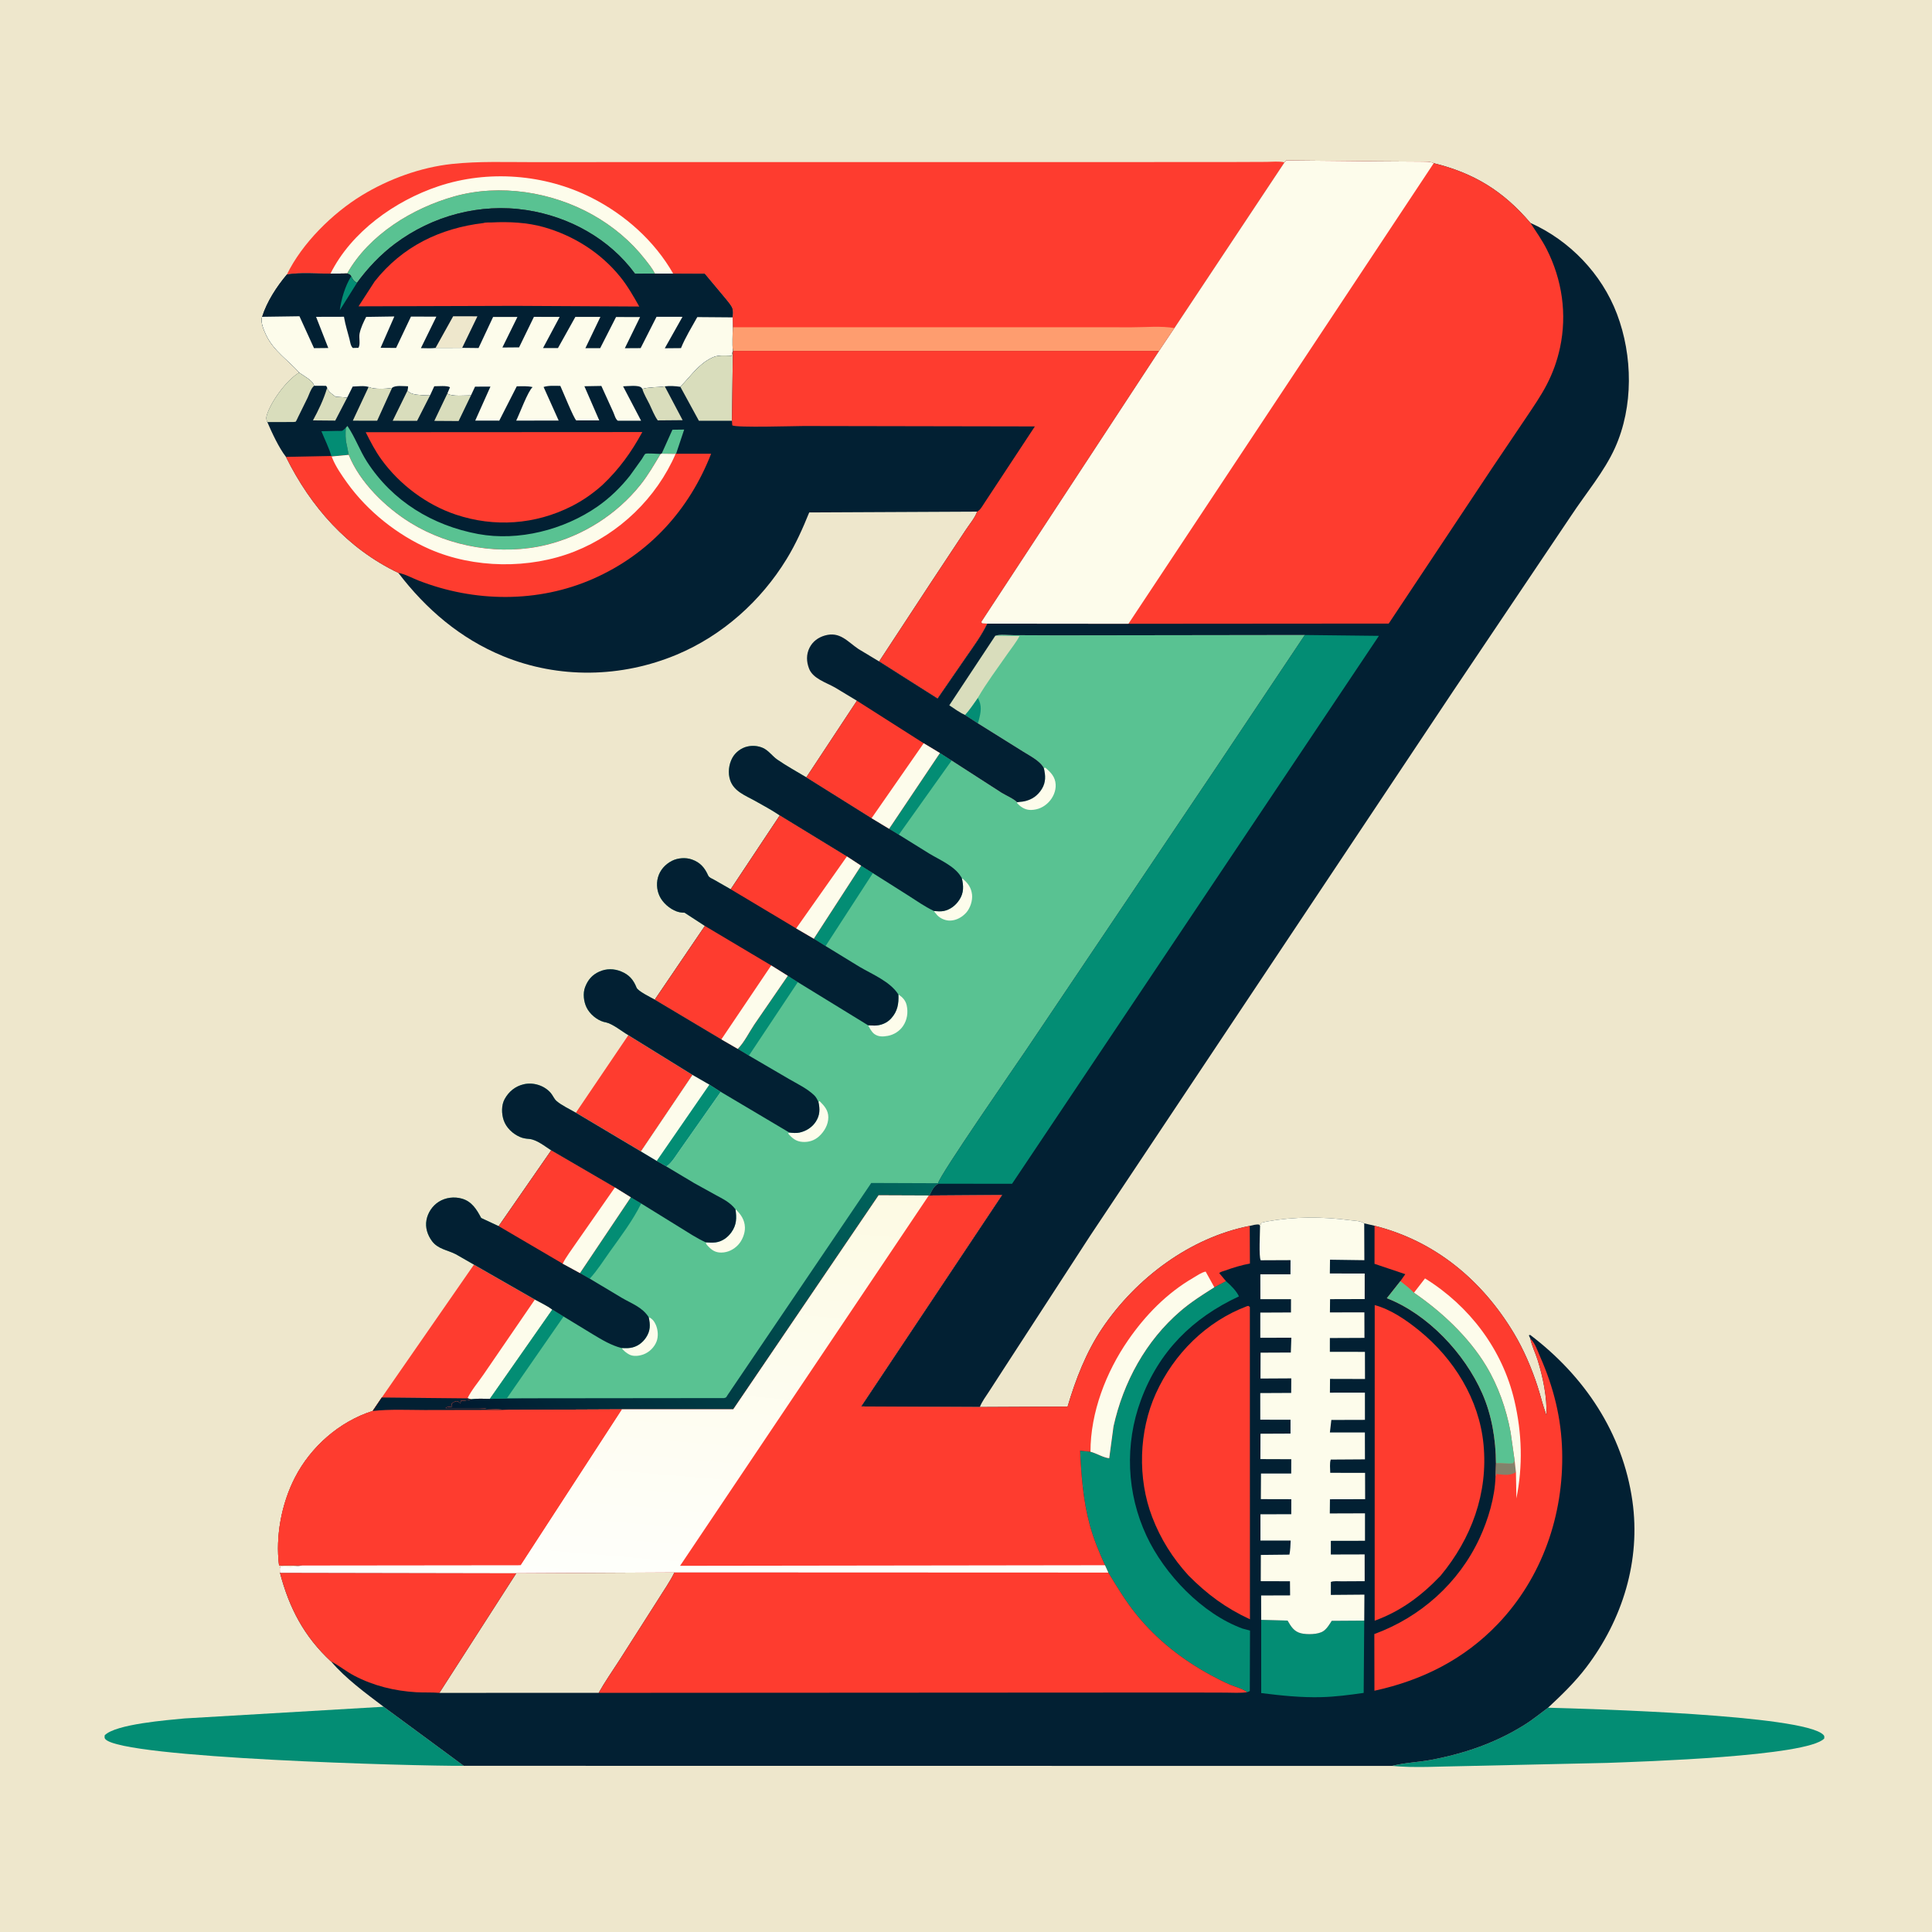
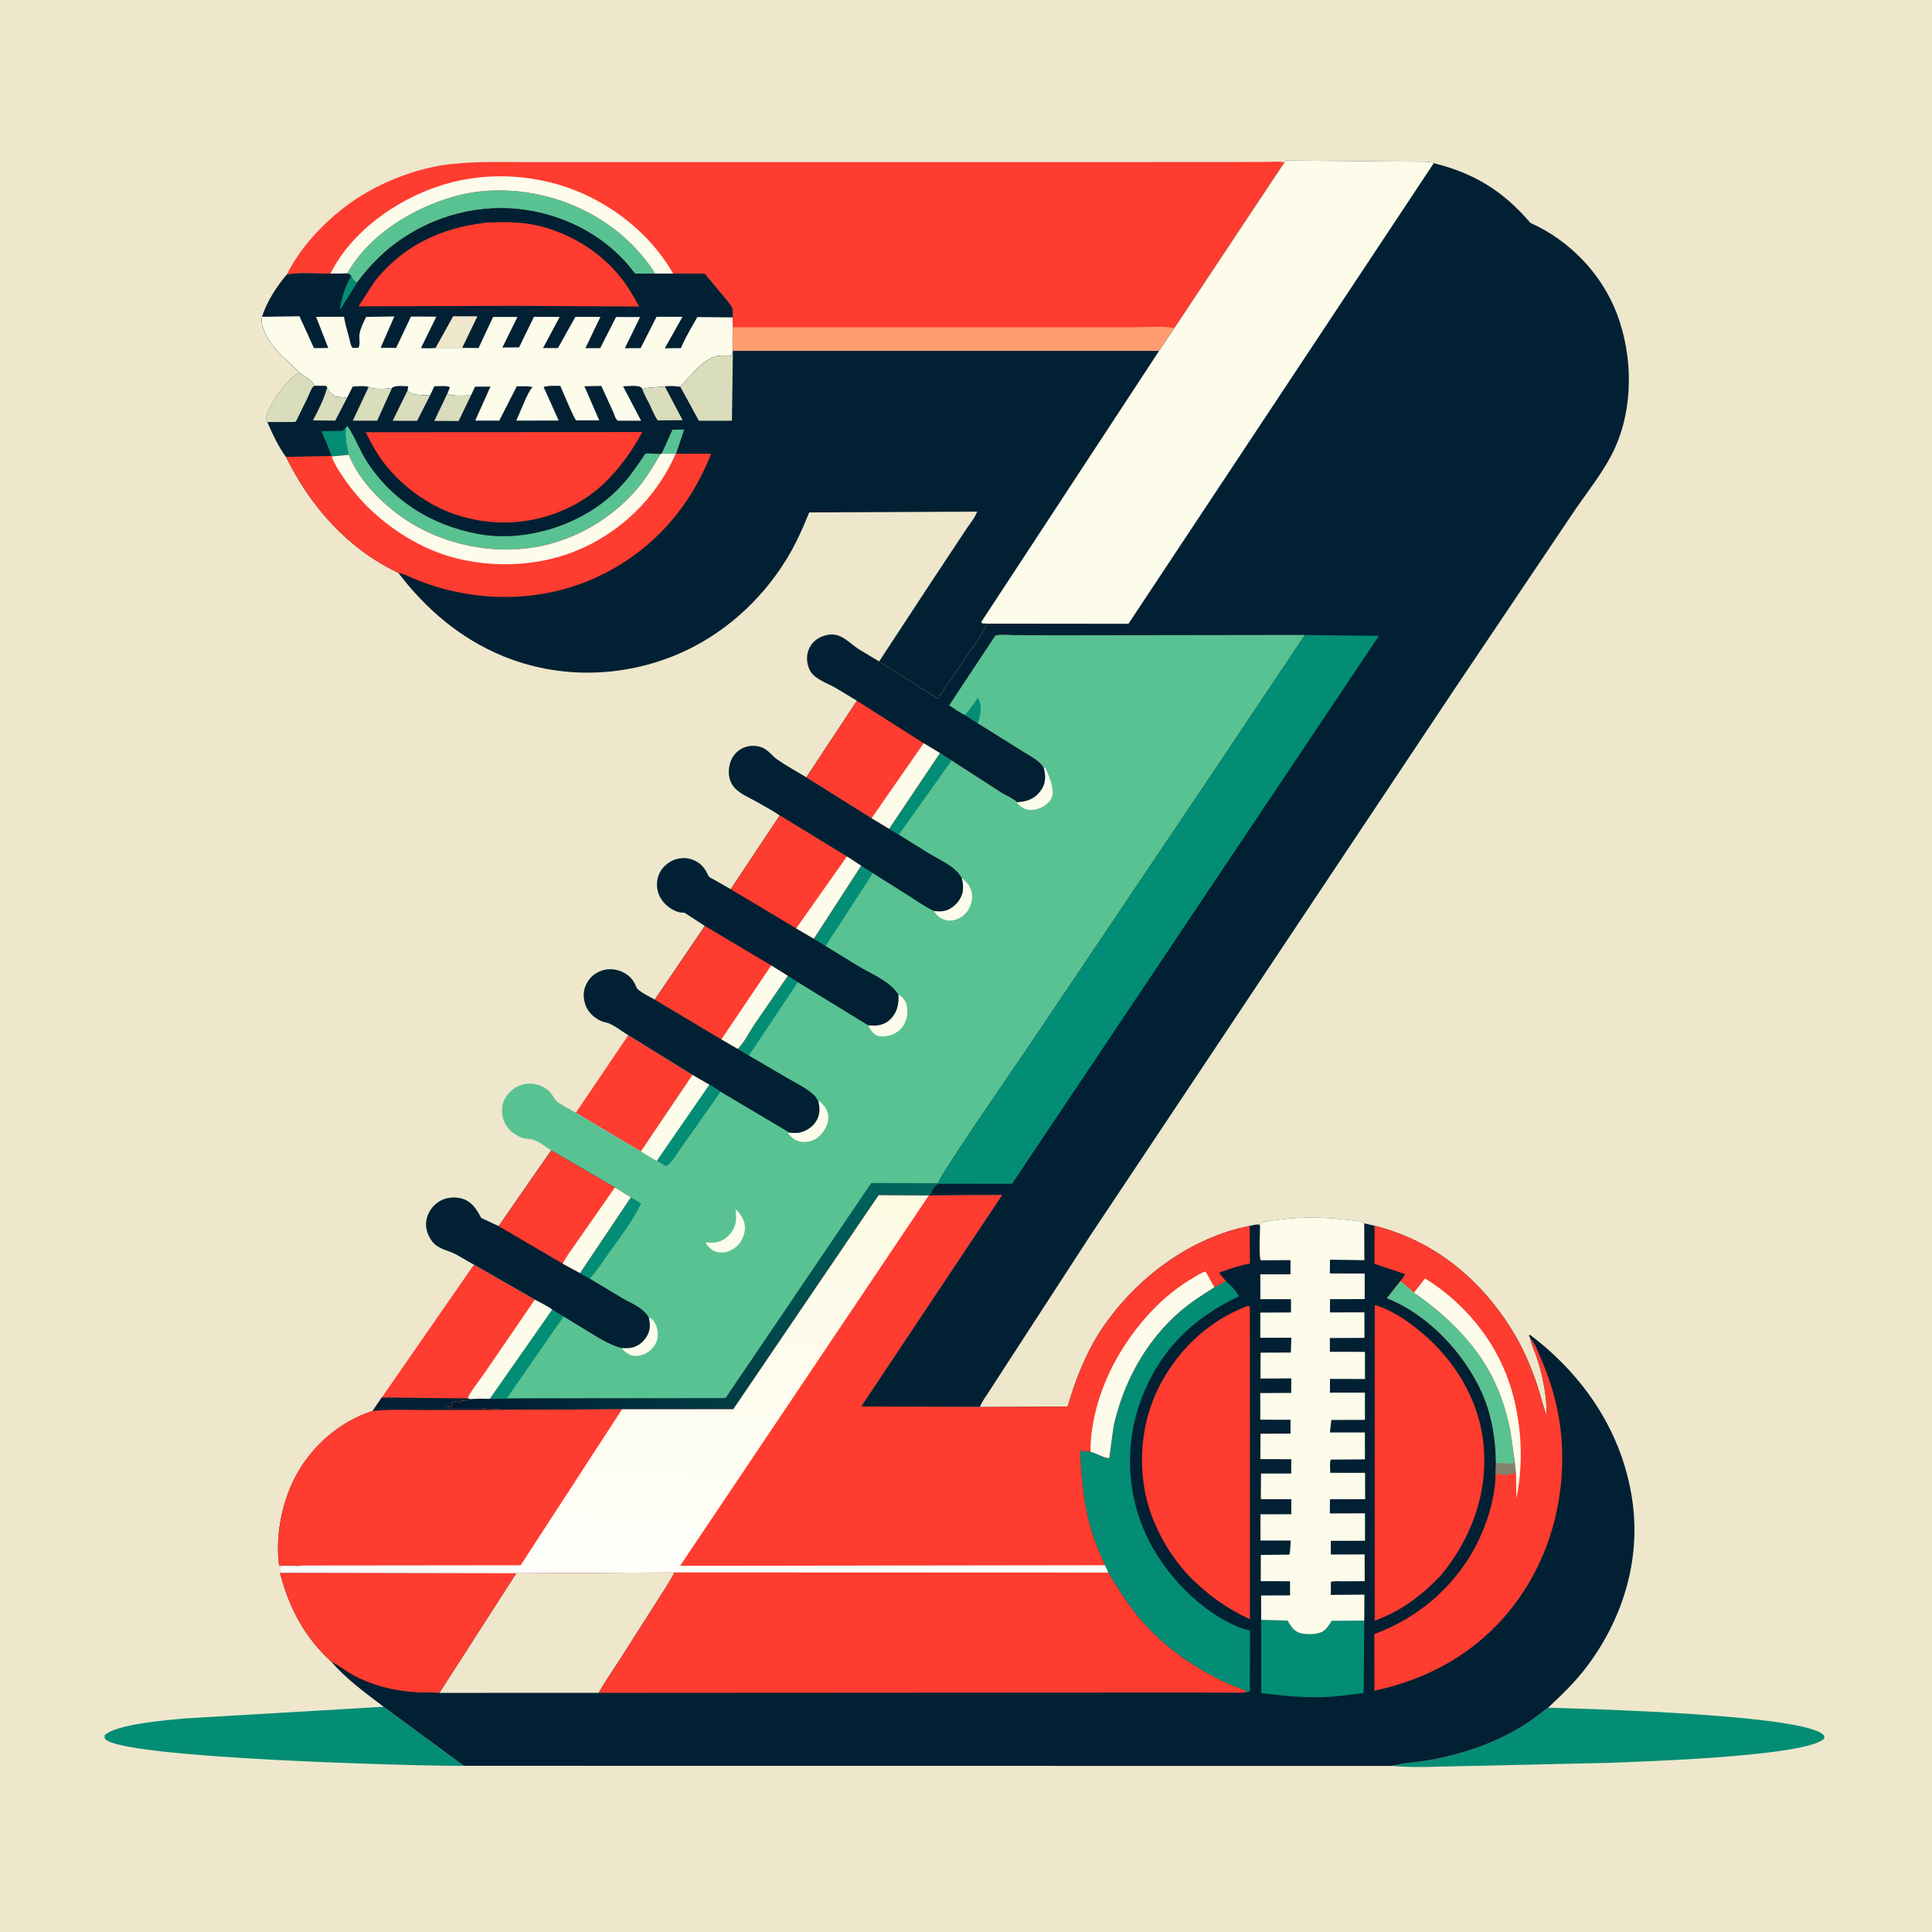
<svg xmlns="http://www.w3.org/2000/svg" version="1.1" style="display: block;" viewBox="0 0 2048 2048" width="1024" height="1024">
  <defs>
    <linearGradient id="Gradient1" gradientUnits="userSpaceOnUse" x1="524.038" y1="1563.81" x2="975.147" y2="1236.88">
      <stop class="stop0" offset="0" stop-opacity="1" stop-color="rgb(0,24,47)" />
      <stop class="stop1" offset="1" stop-opacity="1" stop-color="rgb(0,105,95)" />
    </linearGradient>
    <linearGradient id="Gradient2" gradientUnits="userSpaceOnUse" x1="769.294" y1="1251.18" x2="731.196" y2="1701.56">
      <stop class="stop0" offset="0" stop-opacity="1" stop-color="rgb(253,250,227)" />
      <stop class="stop1" offset="1" stop-opacity="1" stop-color="rgb(254,255,252)" />
    </linearGradient>
  </defs>
  <path transform="translate(0,0)" fill="rgb(238,231,204)" d="M -0 -0 L 2048 0 L 2048 2048 L -0 2048 L -0 -0 z" />
  <path transform="translate(0,0)" fill="rgb(254,60,47)" d="M 666.068 1097.33 L 734.181 1139.46 L 679.444 1220.64 L 610.429 1179.55 L 666.068 1097.33 z" />
  <path transform="translate(0,0)" fill="rgb(254,60,47)" d="M 502.405 1340.57 L 567.011 1377.57 C 573.03 1380.9 580.049 1384.05 585.458 1388.24 L 519.263 1482.84 C 512.63 1482.79 505.668 1482.34 499.103 1483.28 L 495.502 1482.35 L 404.721 1481.43 L 502.405 1340.57 z" />
  <path transform="translate(0,0)" fill="rgb(253,252,235)" d="M 567.011 1377.57 C 573.03 1380.9 580.049 1384.05 585.458 1388.24 L 519.263 1482.84 C 512.63 1482.79 505.668 1482.34 499.103 1483.28 L 495.502 1482.35 C 499.76 1473.56 507.156 1465.01 512.686 1456.86 L 567.011 1377.57 z" />
  <path transform="translate(0,0)" fill="rgb(3,141,116)" d="M 491.598 1871.83 L 490.434 1871.85 C 441.078 1872.14 129.612 1863.89 111.641 1843.54 C 110.477 1842.22 110.932 1841.14 110.961 1839.5 C 122.588 1827.52 177.868 1823.38 195.5 1821.62 L 406.63 1809.23 L 491.598 1871.83 z" />
  <path transform="translate(0,0)" fill="rgb(3,141,116)" d="M 1475.61 1871.94 C 1489 1868.46 1503.45 1868.1 1517.09 1865.52 C 1552.88 1858.75 1585.74 1847.47 1616.7 1827.98 C 1625.22 1822.62 1632.91 1816.2 1641 1810.24 C 1684.33 1811.45 1911.28 1817.7 1932.72 1838.85 C 1934.29 1840.41 1933.78 1840.83 1933.76 1842.9 C 1916.1 1861.89 1740.29 1867.4 1703.42 1868.75 L 1550.59 1872.16 C 1525.91 1872.43 1500.2 1874.27 1475.61 1871.94 z" />
  <path transform="translate(0,0)" fill="rgb(254,60,47)" d="M 304.122 290.996 C 320.09 257.997 352.518 226.039 383.489 207.125 C 411.921 189.762 445.798 177.399 478.988 173.82 C 507.582 170.738 536.97 171.934 565.704 171.876 L 707.826 171.8 L 1151.49 171.819 L 1305.95 171.75 L 1342.54 171.61 C 1348.6 171.572 1355.81 170.7 1361.64 172.13 L 1244.96 347.791 L 1228.76 371.955 L 776.896 371.963 C 775.952 363.93 776.717 355.059 776.73 346.93 L 776.609 336.433 C 776.714 333.655 777.184 329.592 776.236 326.959 C 774.999 323.522 771.455 319.728 769.238 316.843 L 747.019 290.243 L 713.63 290.095 L 694.235 290.076 L 673.129 290.171 C 645.984 253.052 603.262 229.648 558.155 222.737 C 508.894 215.189 458.493 228.62 418.766 258.377 C 403.24 270.007 389.798 284.246 378.366 299.901 C 374.828 298.02 373.968 296.464 372.299 292.951 C 371.31 290.797 370.088 290.844 368.004 289.876 L 350.298 290.12 C 335.481 290.127 318.661 288.568 304.122 290.996 z" />
  <path transform="translate(0,0)" fill="rgb(253,252,235)" d="M 350.298 290.12 C 372.303 245.809 418.697 212.792 464.871 197.394 C 517.412 179.873 577.349 184.554 626.744 209.425 C 662.309 227.333 693.828 255.333 713.63 290.095 L 694.235 290.076 C 691.613 284.623 687.176 279.268 683.455 274.514 C 668.63 255.579 649.539 239.749 628.637 227.941 C 585.224 203.418 530.016 194.602 481.686 208.17 C 437.201 220.658 391.212 248.789 368.004 289.876 L 350.298 290.12 z" />
  <path transform="translate(0,0)" fill="rgb(89,194,146)" d="M 368.004 289.876 C 391.212 248.789 437.201 220.658 481.686 208.17 C 530.016 194.602 585.224 203.418 628.637 227.941 C 649.539 239.749 668.63 255.579 683.455 274.514 C 687.176 279.268 691.613 284.623 694.235 290.076 L 673.129 290.171 C 645.984 253.052 603.262 229.648 558.155 222.737 C 508.894 215.189 458.493 228.62 418.766 258.377 C 403.24 270.007 389.798 284.246 378.366 299.901 C 374.828 298.02 373.968 296.464 372.299 292.951 C 371.31 290.797 370.088 290.844 368.004 289.876 z" />
  <path transform="translate(0,0)" fill="rgb(254,157,111)" d="M 776.73 346.93 L 1107.71 346.894 L 1199.82 346.939 C 1214.24 346.953 1230.8 345.29 1244.96 347.791 L 1228.76 371.955 L 776.896 371.963 C 775.952 363.93 776.717 355.059 776.73 346.93 z" />
  <path transform="translate(0,0)" fill="rgb(2,32,51)" d="M 378.366 299.901 C 389.798 284.246 403.24 270.007 418.766 258.377 C 458.493 228.62 508.894 215.189 558.155 222.737 C 603.262 229.648 645.984 253.052 673.129 290.171 L 694.235 290.076 L 713.63 290.095 L 747.019 290.243 L 769.238 316.843 C 771.455 319.728 774.999 323.522 776.236 326.959 C 777.184 329.592 776.714 333.655 776.609 336.433 L 776.73 346.93 C 776.717 355.059 775.952 363.93 776.896 371.963 L 1228.76 371.955 L 1040.3 659.255 L 1041.03 660.713 L 1046.59 661.069 C 1040.5 673.651 1032.44 684.616 1024.5 696.037 L 993.874 740.485 L 931.917 701.159 L 987.146 617 L 1023.38 562.245 C 1027.34 556.149 1033.37 549.138 1035.8 542.366 L 857.812 543.213 C 850.907 560.265 843.53 576.771 833.909 592.5 C 806.622 637.114 765.919 673.566 717.605 693.859 C 658.857 718.534 592.281 719.784 533.163 695.489 C 488.055 676.951 451.612 645.796 422.241 607.261 C 368.248 581.426 329.404 537.365 303.134 484.325 C 295.523 474.517 288.341 458.891 283.387 447.424 C 282.346 445.174 281.986 443.145 282.668 440.71 C 286.778 426.049 304.226 402.28 317.242 394.964 C 305.121 381.479 290.196 372.156 282.099 355.141 C 279.664 350.022 275.873 341.386 277.875 335.823 C 282.966 319.66 293.303 303.869 304.122 290.996 C 318.661 288.568 335.481 290.127 350.298 290.12 L 368.004 289.876 C 370.088 290.844 371.31 290.797 372.299 292.951 C 373.968 296.464 374.828 298.02 378.366 299.901 z" />
  <path transform="translate(0,0)" fill="rgb(89,194,146)" d="M 701.241 480.925 L 701.884 479.797 L 712.805 455.524 L 725.255 455.366 L 716.706 480.962 L 716.182 481.115 L 701.241 480.925 z" />
  <path transform="translate(0,0)" fill="rgb(3,141,116)" d="M 366.541 453.515 C 366.284 459.927 365.973 465.339 367.583 471.614 L 369.644 482.159 L 351.586 483.868 L 351.245 483.365 C 348.65 474.544 344.178 465.674 340.699 457.118 L 357.55 456.751 C 358.704 456.719 361.818 457.002 362.813 456.6 C 363.876 456.171 365.584 454.307 366.541 453.515 z" />
  <path transform="translate(0,0)" fill="rgb(217,221,188)" d="M 368.062 421.445 L 355.369 445.852 L 331.733 445.636 C 337.411 435.305 343.036 423.44 346.448 412.178 L 346.74 411.169 C 348.212 415.503 352.167 417.758 355.67 420.447 L 368.062 421.445 z" />
  <path transform="translate(0,0)" fill="rgb(217,221,188)" d="M 474.226 417.119 C 478.957 420.633 493.23 419.064 499.264 419.101 L 486.137 446.321 L 460.381 446.152 L 474.226 417.119 z" />
  <path transform="translate(0,0)" fill="rgb(217,221,188)" d="M 431.942 414.101 C 435.554 418.466 442.852 418.417 448.364 418.927 L 455.856 419.179 L 442.13 446.104 L 416.265 446.034 L 431.942 414.101 z" />
  <path transform="translate(0,0)" fill="rgb(217,221,188)" d="M 390.746 410.193 C 396.622 412.909 409.167 412.209 415.59 411.195 L 399.795 445.994 L 374.006 445.929 L 390.746 410.193 z" />
  <path transform="translate(0,0)" fill="rgb(217,221,188)" d="M 680.891 412.239 C 688.094 410.137 697.101 410.621 704.688 409.54 L 723.62 445.408 L 697.25 445.633 C 693.545 440.528 691.234 434.129 688.472 428.444 C 685.993 423.342 682.436 417.634 680.891 412.239 z" />
  <path transform="translate(0,0)" fill="rgb(217,221,188)" d="M 317.242 394.964 C 322.122 398.699 331.683 403.148 332.993 408.925 L 332.071 409.828 C 329.383 412.606 327.75 418.01 326.135 421.52 L 316.187 441.705 C 315.686 442.665 314.022 446.558 313.344 447.094 C 313.305 447.124 311.207 447.326 310.925 447.345 L 283.387 447.424 C 282.346 445.174 281.986 443.145 282.668 440.71 C 286.778 426.049 304.226 402.28 317.242 394.964 z" />
  <path transform="translate(0,0)" fill="rgb(217,221,188)" d="M 721.091 410.006 C 731.967 399.148 740.095 386.139 754.505 379.276 L 755.755 378.702 C 761.242 376.06 769.394 377.024 775.5 377.041 C 775.722 375.742 776.015 374.618 776.427 373.354 L 776.896 371.963 L 775.882 446.055 L 740.839 446.013 L 721.635 410.804 L 721.091 410.006 z" />
  <path transform="translate(0,0)" fill="rgb(89,194,146)" d="M 366.541 453.515 L 368.286 451.5 C 376.333 463.243 381.225 477.345 389.063 489.5 C 416.018 531.299 458.48 557.099 506.875 566.076 C 549.628 574.007 597.861 561.64 633.333 536.966 C 646.339 527.918 657.9 516.689 667.727 504.273 L 680.432 486.56 C 680.994 485.715 683.329 481.486 683.979 481.12 C 685.723 480.139 697.543 481.219 700.293 481.239 C 693.524 492.472 687.099 503.719 678.894 514.003 C 654.011 545.186 618.078 568.061 579.344 577.557 C 531.52 589.283 476.982 580.101 435.221 554.307 C 408.81 537.994 381.339 511.379 369.644 482.159 L 367.583 471.614 C 365.973 465.339 366.284 459.927 366.541 453.515 z" />
  <path transform="translate(0,0)" fill="rgb(254,60,47)" d="M 387.683 458.164 L 680.894 457.996 C 669.167 479.485 656.345 497.355 638.426 514.282 C 628.352 523.216 617.875 530.587 605.833 536.678 C 567.386 556.123 523.984 559.181 483.125 545.488 C 452.171 535.114 423.574 513.652 404.419 487.23 C 397.769 478.057 392.73 468.264 387.683 458.164 z" />
  <path transform="translate(0,0)" fill="rgb(254,60,47)" d="M 701.241 480.925 L 716.182 481.115 L 716.706 480.962 L 753.807 481.001 C 730.538 540.659 687.998 587.347 629.055 613.415 C 570.311 639.394 502.623 638.556 443.217 615.212 C 436.544 612.589 429.251 608.471 422.241 607.261 C 368.248 581.426 329.404 537.365 303.134 484.325 L 351.245 483.365 L 351.586 483.868 L 369.644 482.159 C 381.339 511.379 408.81 537.994 435.221 554.307 C 476.982 580.101 531.52 589.283 579.344 577.557 C 618.078 568.061 654.011 545.186 678.894 514.003 C 687.099 503.719 693.524 492.472 700.293 481.239 L 701.241 480.925 z" />
  <path transform="translate(0,0)" fill="rgb(253,252,235)" d="M 701.241 480.925 L 716.182 481.115 C 695.859 527.971 656.443 565.865 608.978 584.613 C 561.316 603.438 502.392 602.688 455.372 582.094 C 421.319 567.179 389.637 542.027 367.955 511.793 C 362.183 503.743 356.022 494.86 352.261 485.646 L 351.586 483.868 L 369.644 482.159 C 381.339 511.379 408.81 537.994 435.221 554.307 C 476.982 580.101 531.52 589.283 579.344 577.557 C 618.078 568.061 654.011 545.186 678.894 514.003 C 687.099 503.719 693.524 492.472 700.293 481.239 L 701.241 480.925 z" />
-   <path transform="translate(0,0)" fill="rgb(254,60,47)" d="M 776.896 371.963 L 1228.76 371.955 L 1040.3 659.255 L 1041.03 660.713 L 1046.59 661.069 C 1040.5 673.651 1032.44 684.616 1024.5 696.037 L 993.874 740.485 L 931.917 701.159 L 987.146 617 L 1023.38 562.245 C 1027.34 556.149 1033.37 549.138 1035.8 542.366 C 1039.16 540.598 1041.09 536.847 1043.12 533.779 L 1056.82 513 L 1096.99 452.04 L 852.052 451.593 C 841.957 451.6 781.203 453.569 776.259 450.928 L 775.882 446.055 L 776.896 371.963 z" />
  <path transform="translate(0,0)" fill="rgb(2,32,51)" d="M 378.366 299.901 C 389.798 284.246 403.24 270.007 418.766 258.377 C 458.493 228.62 508.894 215.189 558.155 222.737 C 603.262 229.648 645.984 253.052 673.129 290.171 L 694.235 290.076 L 713.63 290.095 L 747.019 290.243 L 769.238 316.843 C 771.455 319.728 774.999 323.522 776.236 326.959 C 777.184 329.592 776.714 333.655 776.609 336.433 L 776.73 346.93 C 776.717 355.059 775.952 363.93 776.896 371.963 L 776.427 373.354 C 776.015 374.618 775.722 375.742 775.5 377.041 C 769.394 377.024 761.242 376.06 755.755 378.702 L 754.505 379.276 C 740.095 386.139 731.967 399.148 721.091 410.006 C 715.351 409.222 710.488 408.855 704.688 409.54 C 697.101 410.621 688.094 410.137 680.891 412.239 L 679.982 411.018 C 677.147 407.829 665.078 409.428 660.49 409.505 L 679.574 445.965 L 654.931 445.958 C 652.583 444.591 651.294 439.622 650.155 437 L 637.472 409.108 L 619.495 409.43 L 635.23 445.625 L 610.906 445.674 C 608.3 443.841 596.384 414.154 593.974 409.064 C 588.14 409.051 581.846 408.467 576.231 410.19 L 592.225 445.817 L 547.196 445.85 C 550.743 438.793 559.616 414.54 564.602 410.328 C 559.107 409.066 553.416 409.443 547.807 409.488 L 529.253 445.891 L 503.743 445.879 L 519.893 409.806 L 503.577 409.862 L 499.264 419.101 C 493.23 419.064 478.957 420.633 474.226 417.119 L 477.014 410.5 C 473.866 408.512 464.423 409.475 460.349 409.45 L 455.856 419.179 L 448.364 418.927 C 442.852 418.417 435.554 418.466 431.942 414.101 C 432.415 412.462 432.557 411.173 432.545 409.468 C 427.862 409.436 418.798 408.12 415.59 411.195 C 409.167 412.209 396.622 412.909 390.746 410.193 C 385.905 408.561 378.993 409.618 373.867 409.756 L 368.062 421.445 L 355.67 420.447 C 352.167 417.758 348.212 415.503 346.74 411.169 C 346.56 409.847 346.789 410.653 345.5 408.985 L 332.993 408.925 C 331.683 403.148 322.122 398.699 317.242 394.964 C 305.121 381.479 290.196 372.156 282.099 355.141 C 279.664 350.022 275.873 341.386 277.875 335.823 C 282.966 319.66 293.303 303.869 304.122 290.996 C 318.661 288.568 335.481 290.127 350.298 290.12 L 368.004 289.876 C 370.088 290.844 371.31 290.797 372.299 292.951 C 373.968 296.464 374.828 298.02 378.366 299.901 z" />
  <path transform="translate(0,0)" fill="rgb(3,141,116)" d="M 372.299 292.951 C 373.968 296.464 374.828 298.02 378.366 299.901 L 360.214 328.828 C 361.668 317.298 365.959 302.734 372.299 292.951 z" />
  <path transform="translate(0,0)" fill="rgb(238,231,204)" d="M 461.692 368.84 L 480.374 335.257 L 506.083 335.308 L 489.922 368.742 L 461.692 368.84 z" />
  <path transform="translate(0,0)" fill="rgb(254,60,47)" d="M 512.659 236.392 C 514.687 235.595 519.124 235.913 521.377 235.796 C 539.382 234.859 559.06 235.807 576.443 240.758 C 608.047 249.759 636.545 267.685 657.336 293.277 C 665.194 302.948 671.548 314.089 677.633 324.932 L 546.207 324.224 L 380.07 324.725 L 397.174 298.306 C 426.488 261.209 466.463 241.91 512.659 236.392 z" />
  <path transform="translate(0,0)" fill="rgb(253,252,235)" d="M 277.875 335.823 L 317.439 335.258 L 332.863 369.062 L 347.991 368.906 L 335.051 335.858 L 364.632 335.784 L 364.834 336.98 C 366.164 344.493 368.446 351.741 370.375 359.111 C 371.217 362.323 371.575 366.625 374 368.862 L 379.945 368.707 C 382.359 364.76 380.197 358.069 381.22 353.333 C 382.539 347.228 385.33 341.466 388.15 335.937 L 418.024 335.471 L 403.454 368.689 L 419.882 368.828 L 435.638 335.596 L 462.558 335.653 L 446.186 369.043 C 451.23 369.043 456.711 369.498 461.692 368.84 L 489.922 368.742 L 507.272 368.932 L 522.715 335.961 L 548.481 336.004 L 532.546 368.384 L 550.239 368.236 L 565.984 335.885 L 593.269 335.936 L 575.642 368.951 L 591.468 368.961 L 609.923 335.904 L 636.443 335.919 L 620.535 369.108 L 636.224 369.054 L 653.043 336.038 L 678.502 336.112 L 662.355 369.136 L 679.096 369.034 L 695.954 335.805 L 723.466 335.846 L 704.703 369.187 L 721.868 369.031 C 726.415 357.773 733.244 346.762 739.151 336.132 L 776.609 336.433 L 776.73 346.93 C 776.717 355.059 775.952 363.93 776.896 371.963 L 776.427 373.354 C 776.015 374.618 775.722 375.742 775.5 377.041 C 769.394 377.024 761.242 376.06 755.755 378.702 L 754.505 379.276 C 740.095 386.139 731.967 399.148 721.091 410.006 C 715.351 409.222 710.488 408.855 704.688 409.54 C 697.101 410.621 688.094 410.137 680.891 412.239 L 679.982 411.018 C 677.147 407.829 665.078 409.428 660.49 409.505 L 679.574 445.965 L 654.931 445.958 C 652.583 444.591 651.294 439.622 650.155 437 L 637.472 409.108 L 619.495 409.43 L 635.23 445.625 L 610.906 445.674 C 608.3 443.841 596.384 414.154 593.974 409.064 C 588.14 409.051 581.846 408.467 576.231 410.19 L 592.225 445.817 L 547.196 445.85 C 550.743 438.793 559.616 414.54 564.602 410.328 C 559.107 409.066 553.416 409.443 547.807 409.488 L 529.253 445.891 L 503.743 445.879 L 519.893 409.806 L 503.577 409.862 L 499.264 419.101 C 493.23 419.064 478.957 420.633 474.226 417.119 L 477.014 410.5 C 473.866 408.512 464.423 409.475 460.349 409.45 L 455.856 419.179 L 448.364 418.927 C 442.852 418.417 435.554 418.466 431.942 414.101 C 432.415 412.462 432.557 411.173 432.545 409.468 C 427.862 409.436 418.798 408.12 415.59 411.195 C 409.167 412.209 396.622 412.909 390.746 410.193 C 385.905 408.561 378.993 409.618 373.867 409.756 L 368.062 421.445 L 355.67 420.447 C 352.167 417.758 348.212 415.503 346.74 411.169 C 346.56 409.847 346.789 410.653 345.5 408.985 L 332.993 408.925 C 331.683 403.148 322.122 398.699 317.242 394.964 C 305.121 381.479 290.196 372.156 282.099 355.141 C 279.664 350.022 275.873 341.386 277.875 335.823 z" />
  <path transform="translate(0,0)" fill="rgb(89,194,146)" d="M 1055.04 673.909 C 1059.91 672.109 1068.76 673.28 1074.08 673.303 L 1120.47 673.499 L 1383.09 673.137 L 1290.62 811.437 L 1087.63 1113.08 C 1076.56 1129.5 995.597 1246.31 994.355 1254.27 L 994.729 1254.78 C 989.862 1256.93 987.538 1262.63 985.218 1267.3 L 984.534 1267.28 L 931.361 1267.07 L 777.29 1493.96 L 659.142 1493.97 L 538.821 1494.52 L 517 1493.53 C 513.72 1492.98 511.32 1492.91 508 1492.76 L 472.25 1492.75 C 473.584 1490.76 476.982 1491.48 479.385 1490.99 C 478.159 1489.05 478.39 1490.12 478.773 1487.77 C 480.76 1486.49 482.694 1484.67 485.28 1485.5 C 486.508 1485.9 486.512 1486.86 488.209 1487.21 L 488.504 1484.7 C 491.473 1484.69 494.299 1484.71 497.176 1483.87 L 499.103 1483.28 C 505.668 1482.34 512.63 1482.79 519.263 1482.84 L 585.458 1388.24 C 580.049 1384.05 573.03 1380.9 567.011 1377.57 L 502.405 1340.57 L 483.081 1329.49 C 474.178 1324.96 464.156 1324.13 457.846 1315.5 C 453.119 1309.04 450.601 1301.25 452.083 1293.26 C 453.533 1285.45 458.353 1278.22 465.073 1273.96 C 472.283 1269.39 481.425 1268.28 489.608 1270.59 C 500.108 1273.54 505.3 1282.05 510.072 1291.1 L 528.601 1299.75 L 584.312 1219.43 C 577.618 1215.18 568.957 1207.97 560.906 1207.32 C 557.296 1207.03 554.346 1206.62 551 1205.15 C 543.457 1201.84 536.526 1195.33 533.883 1187.36 C 531.601 1180.49 531.406 1171.52 534.94 1165.09 C 539.365 1157.04 546.298 1151.39 555.348 1149.34 C 565.524 1147.04 577.064 1150.71 583.848 1158.62 C 586.12 1161.27 587.283 1164.78 589.969 1167.11 C 595.59 1171.99 603.939 1175.69 610.429 1179.55 L 679.444 1220.64 L 734.181 1139.46 L 666.068 1097.33 C 659.317 1093.39 649.464 1085.28 642.152 1083.72 L 640 1083.27 C 632.581 1081.16 625.162 1074.91 621.787 1067.98 C 618.747 1061.74 617.715 1053.02 620.22 1046.42 C 623.097 1038.83 627.684 1033.38 635.149 1030.02 C 642.764 1026.58 650.804 1026.66 658.486 1029.81 C 666.935 1033.28 671.44 1038.55 674.766 1046.9 C 676.269 1050.68 689.801 1057.27 694.104 1059.64 L 747.188 981.523 L 725.648 967.5 C 723.891 967.44 722.144 967.394 720.416 967.035 C 712.639 965.42 704.544 959.03 700.5 952.365 C 696.505 945.78 695.421 937.532 697.464 930.084 C 699.599 922.305 705.193 916.142 712.31 912.524 C 718.537 909.359 726.885 908.751 733.5 911.108 C 742.299 914.243 747.012 919.789 750.691 928.051 C 751.72 930.361 754.607 931.251 756.798 932.477 L 774.6 942.646 L 826.587 864.391 C 818.173 858.741 809.15 853.848 800.309 848.901 C 790.393 843.353 778.266 839.074 774.138 827.393 C 771.394 819.628 772.464 810.291 776.436 803.156 C 779.637 797.408 785.806 792.795 792.23 791.347 C 797.624 790.132 803.36 790.548 808.438 792.72 C 814.7 795.399 818.487 801.401 823.948 805.183 C 833.714 811.948 844.548 817.851 854.738 823.998 L 923.925 867.302 L 942.481 878.517 L 996.333 798.244 L 1008.75 806.218 L 1061.72 840.377 C 1065.21 842.566 1075.85 847.444 1078.06 850.425 L 1085.87 849.408 C 1093.87 847.655 1099.97 843.447 1104.33 836.425 C 1108.79 829.23 1108.4 822.125 1106.52 814.228 C 1102.75 806.636 1091.84 801.286 1084.78 796.83 L 1036.59 766.731 L 1022.93 757.872 C 1017.12 755.3 1011.56 751.171 1006.26 747.663 L 1055.04 673.909 z" />
  <path transform="translate(0,0)" fill="rgb(3,141,116)" d="M 1036.52 739.773 C 1041.24 748.055 1039.8 754.857 1037.49 763.741 L 1036.59 766.731 L 1022.93 757.872 C 1027.97 752.338 1032.17 745.862 1036.52 739.773 z" />
  <path transform="translate(0,0)" fill="rgb(253,252,235)" d="M 687.654 1396.26 C 691.375 1397.72 693.711 1400.88 695.248 1404.49 C 697.485 1409.73 698.069 1416.67 695.987 1422.02 C 693.602 1428.15 688.362 1433.35 682.217 1435.67 C 677.655 1437.39 671.545 1438.2 667.076 1435.87 C 663.979 1434.26 661.038 1431.72 658.886 1428.99 C 661.931 1429.08 665.12 1429.24 668.148 1428.8 C 675.12 1427.8 681.014 1423.59 684.847 1417.78 C 689.552 1410.65 689.436 1404.35 687.654 1396.26 z" />
  <path transform="translate(0,0)" fill="rgb(253,252,235)" d="M 867.568 1167.98 L 868.866 1167.28 C 873.837 1172.33 878.046 1176.85 878.056 1184.4 C 878.066 1192.14 873.805 1199.49 868.198 1204.58 C 863.266 1209.06 857.137 1210.95 850.5 1210.45 C 843.651 1209.94 839.764 1206.53 835.44 1201.56 L 836.744 1200.56 C 840.202 1200.92 843.98 1201.33 847.416 1200.59 C 854.393 1199.11 860.832 1195.08 864.751 1189.05 C 869.212 1182.2 869.281 1175.66 867.568 1167.98 z" />
  <path transform="translate(0,0)" fill="rgb(253,252,235)" d="M 1019.54 930.736 C 1025.58 935.5 1029.54 940.498 1030.41 948.316 C 1031.12 954.636 1028.46 962.783 1024.17 967.5 C 1019.87 972.234 1013.99 975.6 1007.5 975.849 C 1002.43 976.043 997.238 973.901 993.666 970.339 L 989.806 965.7 C 993.219 965.951 996.969 966.377 1000.36 965.701 C 1007.37 964.3 1013.08 959.726 1016.96 953.829 C 1021.85 946.378 1021.51 939.005 1019.54 930.736 z" />
  <path transform="translate(0,0)" fill="rgb(253,252,235)" d="M 779.633 1281.77 C 785.28 1287.05 789.35 1292.98 789.653 1300.96 C 789.894 1307.33 786.841 1314.93 782.5 1319.57 C 777.766 1324.63 771.473 1327.76 764.5 1327.77 C 758.411 1327.78 754.578 1325.31 750.55 1320.95 C 749.05 1319.32 748.564 1319.14 748.184 1316.95 C 751.461 1317.21 755.19 1317.41 758.457 1317 C 765.352 1316.14 771.29 1311.88 775.263 1306.32 C 780.98 1298.32 780.96 1291.03 779.633 1281.77 z" />
-   <path transform="translate(0,0)" fill="rgb(253,252,235)" d="M 1106.52 814.228 L 1108.06 813.76 C 1113.95 818.804 1118.58 823.416 1119.04 831.635 C 1119.42 838.505 1116.35 845.378 1111.66 850.279 C 1106.61 855.553 1100.39 858.384 1093.03 858.589 C 1087.45 858.744 1082.77 856.069 1078.97 852.179 C 1078.08 851.265 1078.4 851.765 1078.06 850.425 L 1085.87 849.408 C 1093.87 847.655 1099.97 843.447 1104.33 836.425 C 1108.79 829.23 1108.4 822.125 1106.52 814.228 z" />
+   <path transform="translate(0,0)" fill="rgb(253,252,235)" d="M 1106.52 814.228 L 1108.06 813.76 C 1119.42 838.505 1116.35 845.378 1111.66 850.279 C 1106.61 855.553 1100.39 858.384 1093.03 858.589 C 1087.45 858.744 1082.77 856.069 1078.97 852.179 C 1078.08 851.265 1078.4 851.765 1078.06 850.425 L 1085.87 849.408 C 1093.87 847.655 1099.97 843.447 1104.33 836.425 C 1108.79 829.23 1108.4 822.125 1106.52 814.228 z" />
  <path transform="translate(0,0)" fill="rgb(253,252,235)" d="M 952.355 1054.24 C 956.747 1057.03 959.988 1060.53 961.14 1065.76 C 962.807 1073.31 961.667 1081.1 957.299 1087.59 C 953.623 1093.05 947.479 1096.96 941.023 1098.08 C 935.967 1098.95 931.33 1099.23 926.941 1096.15 C 923.993 1094.08 921.972 1090.02 920.281 1086.89 L 927.087 1087.15 C 933.667 1087.09 940.143 1084.53 944.61 1079.61 C 951.51 1072.01 952.784 1064.03 952.355 1054.24 z" />
  <path transform="translate(0,0)" fill="rgb(3,141,116)" d="M 835.066 1034.39 L 845.697 1041.12 L 793.889 1118.98 L 782.071 1111.83 C 788.697 1105.22 794.17 1094.09 799.478 1086.17 L 835.066 1034.39 z" />
  <path transform="translate(0,0)" fill="rgb(3,141,116)" d="M 668.644 1269.21 L 679.694 1275.76 C 670.801 1293.82 658.08 1310.53 646.402 1326.89 C 639.604 1336.42 633.093 1346.84 625.166 1355.43 L 614.773 1349.51 L 668.644 1269.21 z" />
  <path transform="translate(0,0)" fill="rgb(3,141,116)" d="M 996.333 798.244 L 1008.75 806.218 L 952.792 884.801 L 942.481 878.517 L 996.333 798.244 z" />
  <path transform="translate(0,0)" fill="rgb(3,141,116)" d="M 912.773 917.709 L 925.274 925.55 L 875.154 1002.84 L 862.653 995.046 L 912.773 917.709 z" />
  <path transform="translate(0,0)" fill="rgb(3,141,116)" d="M 585.458 1388.24 L 597.444 1395.56 L 537.492 1482 L 555.013 1482.25 L 519.263 1482.84 L 585.458 1388.24 z" />
-   <path transform="translate(0,0)" fill="rgb(217,221,188)" d="M 1055.04 673.909 L 1080.72 674.238 C 1077.23 680.882 1072.28 686.879 1068.01 693.064 C 1057.38 708.458 1045.88 723.584 1036.52 739.773 C 1032.17 745.862 1027.97 752.338 1022.93 757.872 C 1017.12 755.3 1011.56 751.171 1006.26 747.663 L 1055.04 673.909 z" />
  <path transform="translate(0,0)" fill="rgb(253,252,235)" d="M 734.181 1139.46 L 752.001 1149.7 L 764.015 1157.4 L 721.311 1218.2 C 717.455 1223.49 711.926 1233.17 706.313 1236.48 L 696.115 1230.66 L 679.444 1220.64 L 734.181 1139.46 z" />
  <path transform="translate(0,0)" fill="rgb(3,141,116)" d="M 752.001 1149.7 L 764.015 1157.4 L 721.311 1218.2 C 717.455 1223.49 711.926 1233.17 706.313 1236.48 L 696.115 1230.66 L 752.001 1149.7 z" />
  <path transform="translate(0,0)" fill="url(#Gradient1)" d="M 994.355 1254.27 L 994.729 1254.78 C 989.862 1256.93 987.538 1262.63 985.218 1267.3 L 984.534 1267.28 L 931.361 1267.07 L 777.29 1493.96 L 659.142 1493.97 L 538.821 1494.52 L 517 1493.53 C 513.72 1492.98 511.32 1492.91 508 1492.76 L 472.25 1492.75 C 473.584 1490.76 476.982 1491.48 479.385 1490.99 C 478.159 1489.05 478.39 1490.12 478.773 1487.77 C 480.76 1486.49 482.694 1484.67 485.28 1485.5 C 486.508 1485.9 486.512 1486.86 488.209 1487.21 L 488.504 1484.7 C 491.473 1484.69 494.299 1484.71 497.176 1483.87 L 499.103 1483.28 C 505.668 1482.34 512.63 1482.79 519.263 1482.84 L 555.013 1482.25 L 767.57 1482.02 C 770.161 1481.56 770.029 1480.69 771.325 1478.73 L 923.565 1254.01 L 994.355 1254.27 z" />
-   <path transform="translate(0,0)" fill="rgb(2,32,51)" d="M 584.312 1219.43 C 577.618 1215.18 568.957 1207.97 560.906 1207.32 C 557.296 1207.03 554.346 1206.62 551 1205.15 C 543.457 1201.84 536.526 1195.33 533.883 1187.36 C 531.601 1180.49 531.406 1171.52 534.94 1165.09 C 539.365 1157.04 546.298 1151.39 555.348 1149.34 C 565.524 1147.04 577.064 1150.71 583.848 1158.62 C 586.12 1161.27 587.283 1164.78 589.969 1167.11 C 595.59 1171.99 603.939 1175.69 610.429 1179.55 L 679.444 1220.64 L 696.115 1230.66 L 706.313 1236.48 L 735.892 1254.16 L 758.387 1266.6 C 766.122 1270.82 774.081 1274.54 779.484 1281.78 L 779.633 1281.77 C 780.96 1291.03 780.98 1298.32 775.263 1306.32 C 771.29 1311.88 765.352 1316.14 758.457 1317 C 755.19 1317.41 751.461 1317.21 748.184 1316.95 C 738.383 1312.51 729.345 1306.43 720.193 1300.81 L 679.694 1275.76 L 668.644 1269.21 L 651.829 1258.76 L 584.312 1219.43 z" />
  <path transform="translate(0,0)" fill="rgb(2,32,51)" d="M 666.068 1097.33 C 659.317 1093.39 649.464 1085.28 642.152 1083.72 L 640 1083.27 C 632.581 1081.16 625.162 1074.91 621.787 1067.98 C 618.747 1061.74 617.715 1053.02 620.22 1046.42 C 623.097 1038.83 627.684 1033.38 635.149 1030.02 C 642.764 1026.58 650.804 1026.66 658.486 1029.81 C 666.935 1033.28 671.44 1038.55 674.766 1046.9 C 676.269 1050.68 689.801 1057.27 694.104 1059.64 L 764.699 1101.75 L 782.071 1111.83 L 793.889 1118.98 L 836.217 1143.71 C 845.116 1148.87 855.694 1153.91 863.103 1161.05 C 865.162 1163.04 866.308 1165.46 867.568 1167.98 C 869.281 1175.66 869.212 1182.2 864.751 1189.05 C 860.832 1195.08 854.393 1199.11 847.416 1200.59 C 843.98 1201.33 840.202 1200.92 836.744 1200.56 L 764.015 1157.4 L 752.001 1149.7 L 734.181 1139.46 L 666.068 1097.33 z" />
  <path transform="translate(0,0)" fill="rgb(2,32,51)" d="M 826.587 864.391 C 818.173 858.741 809.15 853.848 800.309 848.901 C 790.393 843.353 778.266 839.074 774.138 827.393 C 771.394 819.628 772.464 810.291 776.436 803.156 C 779.637 797.408 785.806 792.795 792.23 791.347 C 797.624 790.132 803.36 790.548 808.438 792.72 C 814.7 795.399 818.487 801.401 823.948 805.183 C 833.714 811.948 844.548 817.851 854.738 823.998 L 923.925 867.302 L 942.481 878.517 L 952.792 884.801 L 985.135 904.882 C 995.955 911.401 1011.58 918.023 1018.3 928.798 L 1019.08 930.003 L 1019.54 930.736 C 1021.51 939.005 1021.85 946.378 1016.96 953.829 C 1013.08 959.726 1007.37 964.3 1000.36 965.701 C 996.969 966.377 993.219 965.951 989.806 965.7 L 989.746 965.562 C 980.308 961.017 971.528 954.905 962.733 949.239 L 925.274 925.55 L 912.773 917.709 L 897.752 907.877 L 826.587 864.391 z" />
  <path transform="translate(0,0)" fill="rgb(2,32,51)" d="M 584.312 1219.43 L 651.829 1258.76 L 668.644 1269.21 L 614.773 1349.51 L 625.166 1355.43 L 659.224 1375.81 C 669.726 1381.97 680.694 1385.5 687.654 1396.26 C 689.436 1404.35 689.552 1410.65 684.847 1417.78 C 681.014 1423.59 675.12 1427.8 668.148 1428.8 C 665.12 1429.24 661.931 1429.08 658.886 1428.99 C 647.427 1425.99 638.247 1420.29 628.178 1414.27 L 597.444 1395.56 L 585.458 1388.24 C 580.049 1384.05 573.03 1380.9 567.011 1377.57 L 502.405 1340.57 L 483.081 1329.49 C 474.178 1324.96 464.156 1324.13 457.846 1315.5 C 453.119 1309.04 450.601 1301.25 452.083 1293.26 C 453.533 1285.45 458.353 1278.22 465.073 1273.96 C 472.283 1269.39 481.425 1268.28 489.608 1270.59 C 500.108 1273.54 505.3 1282.05 510.072 1291.1 L 528.601 1299.75 L 584.312 1219.43 z" />
  <path transform="translate(0,0)" fill="rgb(254,60,47)" d="M 584.312 1219.43 L 651.829 1258.76 L 668.644 1269.21 L 614.773 1349.51 L 596.47 1339.55 L 528.601 1299.75 L 584.312 1219.43 z" />
  <path transform="translate(0,0)" fill="rgb(253,252,235)" d="M 651.829 1258.76 L 668.644 1269.21 L 614.773 1349.51 L 596.47 1339.55 C 600.225 1332.05 605.924 1324.85 610.606 1317.84 L 651.829 1258.76 z" />
  <path transform="translate(0,0)" fill="rgb(2,32,51)" d="M 826.587 864.391 L 897.752 907.877 L 912.773 917.709 L 862.653 995.046 L 875.154 1002.84 L 911.099 1024.85 C 924.634 1032.81 943.826 1040.59 952.355 1054.24 C 952.784 1064.03 951.51 1072.01 944.61 1079.61 C 940.143 1084.53 933.667 1087.09 927.087 1087.15 L 920.281 1086.89 L 845.697 1041.12 L 835.066 1034.39 L 799.478 1086.17 C 794.17 1094.09 788.697 1105.22 782.071 1111.83 L 764.699 1101.75 L 694.104 1059.64 L 747.188 981.523 L 725.648 967.5 C 723.891 967.44 722.144 967.394 720.416 967.035 C 712.639 965.42 704.544 959.03 700.5 952.365 C 696.505 945.78 695.421 937.532 697.464 930.084 C 699.599 922.305 705.193 916.142 712.31 912.524 C 718.537 909.359 726.885 908.751 733.5 911.108 C 742.299 914.243 747.012 919.789 750.691 928.051 C 751.72 930.361 754.607 931.251 756.798 932.477 L 774.6 942.646 L 826.587 864.391 z" />
  <path transform="translate(0,0)" fill="rgb(254,60,47)" d="M 826.587 864.391 L 897.752 907.877 L 912.773 917.709 L 862.653 995.046 L 843.973 984.149 L 774.6 942.646 L 826.587 864.391 z" />
  <path transform="translate(0,0)" fill="rgb(253,252,235)" d="M 897.752 907.877 L 912.773 917.709 L 862.653 995.046 L 843.973 984.149 L 897.752 907.877 z" />
  <path transform="translate(0,0)" fill="rgb(254,60,47)" d="M 747.188 981.523 L 817.509 1023.39 L 835.066 1034.39 L 799.478 1086.17 C 794.17 1094.09 788.697 1105.22 782.071 1111.83 L 764.699 1101.75 L 694.104 1059.64 L 747.188 981.523 z" />
  <path transform="translate(0,0)" fill="rgb(253,252,235)" d="M 817.509 1023.39 L 835.066 1034.39 L 799.478 1086.17 C 794.17 1094.09 788.697 1105.22 782.071 1111.83 L 764.699 1101.75 L 817.509 1023.39 z" />
  <path transform="translate(0,0)" fill="rgb(2,32,51)" d="M 1361.64 172.13 L 1363.5 170.062 L 1461.8 171.043 L 1505.58 171.34 C 1509.9 171.509 1516.03 171.03 1519.82 172.991 C 1562.52 183.459 1593.56 202.557 1622.32 236.291 C 1663.8 254.829 1697.91 290.234 1714.04 332.781 C 1730.84 377.087 1731.63 431.073 1712.01 474.633 C 1700.57 500.03 1680.99 523.126 1665.61 546.449 L 1540.43 732.59 L 1155.5 1310.13 L 1065.25 1449.07 L 1048.29 1475.27 C 1044.97 1480.34 1040.86 1485.83 1038.67 1491.5 L 912.832 1490.9 L 1062.2 1266.76 L 985.218 1267.3 C 987.538 1262.63 989.862 1256.93 994.729 1254.78 L 994.355 1254.27 C 995.597 1246.31 1076.56 1129.5 1087.63 1113.08 L 1290.62 811.437 L 1383.09 673.137 L 1120.47 673.499 L 1074.08 673.303 C 1068.76 673.28 1059.91 672.109 1055.04 673.909 L 1006.26 747.663 C 1011.56 751.171 1017.12 755.3 1022.93 757.872 L 1036.59 766.731 L 1084.78 796.83 C 1091.84 801.286 1102.75 806.636 1106.52 814.228 C 1108.4 822.125 1108.79 829.23 1104.33 836.425 C 1099.97 843.447 1093.87 847.655 1085.87 849.408 L 1078.06 850.425 C 1075.85 847.444 1065.21 842.566 1061.72 840.377 L 1008.75 806.218 L 996.333 798.244 L 942.481 878.517 L 923.925 867.302 L 854.738 823.998 L 908.352 742.801 L 885.06 728.763 C 875.856 723.541 861.834 719.423 857.702 708.921 C 854.786 701.509 854.51 693.73 858.199 686.5 C 861.537 679.957 867.327 675.712 874.31 673.69 C 890.384 669.035 898.271 680.108 910.044 688.005 L 931.917 701.159 L 993.874 740.485 L 1024.5 696.037 C 1032.44 684.616 1040.5 673.651 1046.59 661.069 L 1041.03 660.713 L 1040.3 659.255 L 1228.76 371.955 L 1244.96 347.791 L 1361.64 172.13 z" />
  <path transform="translate(0,0)" fill="rgb(254,60,47)" d="M 908.352 742.801 L 979.145 787.876 L 996.333 798.244 L 942.481 878.517 L 923.925 867.302 L 854.738 823.998 L 908.352 742.801 z" />
  <path transform="translate(0,0)" fill="rgb(253,252,235)" d="M 979.145 787.876 L 996.333 798.244 L 942.481 878.517 L 923.925 867.302 L 979.145 787.876 z" />
  <path transform="translate(0,0)" fill="rgb(3,141,116)" d="M 1383.09 673.137 L 1461.7 674.026 L 1072.82 1254.87 L 994.729 1254.78 L 994.355 1254.27 C 995.597 1246.31 1076.56 1129.5 1087.63 1113.08 L 1290.62 811.437 L 1383.09 673.137 z" />
-   <path transform="translate(0,0)" fill="rgb(254,60,47)" d="M 1361.64 172.13 L 1363.5 170.062 L 1461.8 171.043 L 1505.58 171.34 C 1509.9 171.509 1516.03 171.03 1519.82 172.991 C 1562.52 183.459 1593.56 202.557 1622.32 236.291 C 1628.29 245.543 1634.59 254.338 1639.58 264.202 C 1655.94 296.518 1661.29 333.066 1653.69 368.515 C 1650.71 382.411 1646.06 395.354 1639.5 407.966 C 1633.14 420.181 1625.17 431.567 1617.54 443.011 L 1581.72 496.14 L 1472.1 661.014 L 1196.2 661.22 L 1046.59 661.069 L 1041.03 660.713 L 1040.3 659.255 L 1228.76 371.955 L 1244.96 347.791 L 1361.64 172.13 z" />
  <path transform="translate(0,0)" fill="rgb(253,252,235)" d="M 1361.64 172.13 L 1363.5 170.062 L 1461.8 171.043 L 1505.58 171.34 C 1509.9 171.509 1516.03 171.03 1519.82 172.991 L 1196.2 661.22 L 1046.59 661.069 L 1041.03 660.713 L 1040.3 659.255 L 1228.76 371.955 L 1244.96 347.791 L 1361.64 172.13 z" />
  <path transform="translate(0,0)" fill="rgb(2,32,51)" d="M 985.218 1267.3 L 1062.2 1266.76 L 912.832 1490.9 L 1038.67 1491.5 L 1131.69 1491.05 C 1140.28 1462.05 1151.37 1433.31 1168.36 1408.1 C 1204.08 1355.11 1261.32 1311.94 1324.77 1299.5 C 1327.96 1298.8 1331.71 1297.56 1334.93 1298.16 L 1335.72 1299.78 L 1337.08 1296.19 L 1343.02 1294.8 C 1371.84 1289.61 1401.74 1289.64 1430.68 1293.44 C 1435.65 1294.1 1441.93 1293.9 1446.13 1296.8 L 1457.09 1299.35 C 1521.37 1315.51 1571.19 1357.23 1604.84 1413.35 C 1615.22 1430.65 1623.68 1450.54 1629.91 1469.72 C 1633.18 1479.79 1635.5 1490.21 1639.24 1500.11 C 1640.25 1482 1635.41 1458.89 1629.9 1441.5 C 1627.51 1433.94 1623.79 1426.78 1622.21 1419 L 1620.62 1415.5 L 1622 1415.02 C 1679.38 1458.42 1720.15 1518.96 1730.4 1590.98 C 1739.42 1654.38 1719.89 1716.89 1681.57 1767.36 C 1669.68 1783.02 1655.37 1796.87 1641 1810.24 C 1632.91 1816.2 1625.22 1822.62 1616.7 1827.98 C 1585.74 1847.47 1552.88 1858.75 1517.09 1865.52 C 1503.45 1868.1 1489 1868.46 1475.61 1871.94 L 491.598 1871.83 L 406.63 1809.23 C 387.368 1794.59 366.77 1779.67 350.966 1761.22 L 350.892 1761.25 C 322.376 1734.85 306.46 1704.4 296.792 1667.22 C 296.651 1664.75 296.409 1662.85 297.114 1660.44 C 303.903 1660.41 312.094 1661.16 318.676 1659.76 L 320.567 1659.32 L 295.81 1659.45 C 291.942 1628.49 298.394 1594.11 312.57 1566.46 C 329.39 1533.65 359.794 1506.91 395.037 1495.7 L 404.721 1481.43 L 495.502 1482.35 L 499.103 1483.28 L 497.176 1483.87 C 494.299 1484.71 491.473 1484.69 488.504 1484.7 L 488.209 1487.21 C 486.512 1486.86 486.508 1485.9 485.28 1485.5 C 482.694 1484.67 480.76 1486.49 478.773 1487.77 C 478.39 1490.12 478.159 1489.05 479.385 1490.99 C 476.982 1491.48 473.584 1490.76 472.25 1492.75 L 508 1492.76 C 511.32 1492.91 513.72 1492.98 517 1493.53 L 538.821 1494.52 L 659.142 1493.97 L 777.29 1493.96 L 931.361 1267.07 L 984.534 1267.28 L 985.218 1267.3 z" />
  <path transform="translate(0,0)" fill="rgb(3,141,116)" d="M 1336.92 1717.14 L 1364.86 1717.89 C 1368.52 1724.18 1371.64 1729.59 1379.23 1731.4 C 1385.53 1732.89 1396.97 1732.78 1402.55 1729.25 C 1406.41 1726.8 1409.3 1721.99 1411.68 1718.17 L 1446.15 1717.94 L 1445.55 1794.55 C 1430.78 1796.67 1415.93 1798.62 1401 1799.04 C 1379.54 1799.63 1358.2 1797.4 1336.94 1794.73 L 1336.92 1717.14 z" />
  <path transform="translate(0,0)" fill="rgb(3,141,116)" d="M 1299.55 1358.03 C 1304.14 1361.82 1311.02 1368.83 1313.32 1374.23 C 1263.89 1397.2 1228.48 1432.57 1209.41 1484.14 C 1192.06 1531.04 1194.22 1582.83 1215.38 1628.1 C 1234.44 1668.84 1274.35 1710.81 1317.37 1726.44 L 1325.06 1728.45 L 1324.84 1792.5 C 1323.84 1793.06 1323.07 1793.59 1321.93 1793.8 C 1317.54 1790.03 1309.34 1788.19 1304 1785.88 C 1297.15 1782.92 1290.41 1779.5 1283.86 1775.94 C 1253.35 1759.39 1226.35 1738.31 1204.47 1711.25 C 1193.32 1697.44 1184.07 1682.17 1174.89 1667.01 L 1171.35 1659.2 C 1165.1 1645.35 1159.19 1631.27 1155.22 1616.57 C 1148.21 1590.64 1146.19 1564.53 1144.98 1537.83 L 1155.95 1538.9 C 1162.5 1540.58 1169.19 1545.04 1175.82 1545.83 L 1180.38 1512 C 1190.76 1465.21 1214.53 1421.5 1251.04 1390.06 C 1262.25 1380.4 1274.75 1372.44 1287.25 1364.58 L 1299.55 1358.03 z" />
  <path transform="translate(0,0)" fill="rgb(238,231,204)" d="M 547.284 1667.7 L 714.945 1666.83 C 710.027 1676.94 703.226 1686.44 697.307 1696.01 L 656.316 1760.28 C 649.039 1771.6 641.209 1782.75 634.619 1794.49 L 465.777 1794.52 L 547.284 1667.7 z" />
  <path transform="translate(0,0)" fill="rgb(254,60,47)" d="M 296.792 1667.22 L 547.284 1667.7 L 465.777 1794.52 C 457.718 1793.78 449.386 1794.33 441.271 1793.84 C 418.253 1792.45 395.981 1787.06 375.514 1776.31 C 367.236 1771.96 360.068 1766.06 351.948 1761.73 L 350.966 1761.22 L 350.892 1761.25 C 322.376 1734.85 306.46 1704.4 296.792 1667.22 z" />
  <path transform="translate(0,0)" fill="rgb(254,60,47)" d="M 1322.16 1384.5 L 1323.42 1384.31 L 1324.9 1385.5 L 1324.99 1716.51 C 1299.23 1704.54 1279.81 1690.17 1259.88 1670.12 C 1243.11 1651.76 1230.27 1631.4 1221.37 1608.15 C 1205.67 1567.17 1207.14 1517.05 1225.3 1477.06 C 1244.34 1435.12 1278.76 1400.76 1322.16 1384.5 z" />
  <path transform="translate(0,0)" fill="rgb(254,60,47)" d="M 1457.25 1383.45 C 1474.59 1388.17 1490.77 1399.37 1504.56 1410.57 C 1541.22 1440.36 1567.99 1483.4 1572.58 1531.02 C 1577.57 1582.72 1559.88 1630.78 1527.04 1670.37 C 1506.73 1691.59 1484.99 1707.95 1457.21 1718 L 1457.25 1383.45 z" />
  <path transform="translate(0,0)" fill="rgb(254,60,47)" d="M 1457.09 1299.35 C 1521.37 1315.51 1571.19 1357.23 1604.84 1413.35 C 1615.22 1430.65 1623.68 1450.54 1629.91 1469.72 C 1633.18 1479.79 1635.5 1490.21 1639.24 1500.11 C 1640.25 1482 1635.41 1458.89 1629.9 1441.5 C 1627.51 1433.94 1623.79 1426.78 1622.21 1419 C 1627.5 1424.01 1629.75 1431.69 1632.65 1438.28 C 1646.91 1470.61 1655.04 1503.04 1655.95 1538.5 C 1657.67 1605.88 1634.73 1672.34 1587.81 1721.47 C 1551.85 1759.11 1507.38 1781.28 1456.96 1792.25 L 1456.85 1732.16 C 1505.8 1714.23 1546.35 1678.12 1568.39 1630.62 C 1577.44 1611.12 1584.76 1586.85 1585.28 1565.28 L 1585.77 1551.17 C 1585.64 1525.98 1581.41 1500.17 1571.22 1477 C 1552.61 1434.71 1513.63 1393.08 1470.1 1376.16 L 1484.46 1358.04 L 1489.67 1350.68 L 1457.04 1339.7 L 1457.09 1299.35 z" />
  <path transform="translate(0,0)" fill="rgb(131,130,107)" d="M 1605.55 1548.18 L 1606.95 1560.6 C 1600.91 1564.27 1594.73 1563.54 1588.04 1562.67 L 1586.47 1562.5 L 1585.28 1565.28 L 1585.77 1551.17 C 1591.72 1550.79 1598.6 1551.97 1604.15 1551.22 L 1605.55 1548.18 z" />
  <path transform="translate(0,0)" fill="rgb(253,252,235)" d="M 1498.84 1370.33 L 1510.58 1355.17 C 1557.64 1384.34 1592.66 1430.37 1605.36 1484.79 C 1613.39 1519.14 1614.42 1553.8 1607.44 1588.36 L 1606.95 1560.6 L 1605.55 1548.18 L 1601.26 1518.06 C 1596.72 1493.58 1588.27 1469.33 1575.39 1447.95 C 1556.89 1417.24 1528.15 1390.42 1498.84 1370.33 z" />
  <path transform="translate(0,0)" fill="rgb(89,194,146)" d="M 1484.46 1358.04 C 1489.25 1361.96 1494.64 1365.81 1498.84 1370.33 C 1528.15 1390.42 1556.89 1417.24 1575.39 1447.95 C 1588.27 1469.33 1596.72 1493.58 1601.26 1518.06 L 1605.55 1548.18 L 1604.15 1551.22 C 1598.6 1551.97 1591.72 1550.79 1585.77 1551.17 C 1585.64 1525.98 1581.41 1500.17 1571.22 1477 C 1552.61 1434.71 1513.63 1393.08 1470.1 1376.16 L 1484.46 1358.04 z" />
  <path transform="translate(0,0)" fill="rgb(253,252,235)" d="M 1335.72 1299.78 L 1337.08 1296.19 L 1343.02 1294.8 C 1371.84 1289.61 1401.74 1289.64 1430.68 1293.44 C 1435.65 1294.1 1441.93 1293.9 1446.13 1296.8 L 1446.28 1335.85 L 1409.86 1335.34 L 1409.69 1349.95 L 1446.64 1349.98 L 1446.62 1377.06 L 1409.93 1377.17 L 1409.77 1391.21 L 1446.3 1391.16 L 1446.38 1418.21 L 1409.72 1418.37 L 1409.7 1433.01 L 1446.88 1433.03 L 1446.95 1461.79 L 1409.88 1461.69 L 1409.77 1476.28 L 1446.86 1476.27 L 1446.88 1505.11 L 1411.28 1505.21 L 1409.74 1518.48 L 1446.83 1518.45 L 1446.89 1546.98 L 1410.65 1547.21 C 1409.29 1551.12 1410.1 1557.03 1410.11 1561.24 L 1447.03 1561.3 L 1447.1 1589.19 L 1409.8 1589.28 L 1409.64 1604.32 L 1446.94 1604.2 L 1446.94 1633.28 L 1410.75 1633.35 L 1410.72 1647.85 L 1446.58 1647.75 L 1446.61 1676.12 L 1422.16 1676.25 C 1418.7 1676.27 1413.92 1675.68 1410.78 1676.92 L 1410.74 1690.67 L 1446.33 1690.38 L 1446.15 1717.94 L 1411.68 1718.17 C 1409.3 1721.99 1406.41 1726.8 1402.55 1729.25 C 1396.97 1732.78 1385.53 1732.89 1379.23 1731.4 C 1371.64 1729.59 1368.52 1724.18 1364.86 1717.89 L 1336.92 1717.14 L 1336.85 1691.28 L 1367.57 1691.18 L 1367.42 1676.2 L 1336.45 1676.11 L 1336.55 1648.29 L 1366.85 1647.96 C 1367.86 1643.08 1367.89 1638.02 1368.16 1633.06 L 1336.14 1633.02 L 1336.13 1605.22 L 1368.79 1605.12 L 1368.83 1589.23 L 1336.55 1589.15 L 1336.7 1562.02 L 1368.73 1562 L 1368.8 1546.83 L 1336.08 1546.71 L 1336.16 1519.81 L 1367.99 1519.67 L 1368 1505 L 1335.96 1504.93 L 1335.93 1476.72 L 1368.7 1476.56 L 1368.81 1461.13 L 1336.17 1461.31 L 1336.25 1433.88 L 1368.33 1433.74 L 1368.88 1418.03 L 1335.98 1418.1 L 1335.98 1391.41 L 1368.48 1391.26 L 1368.52 1377.17 L 1336.05 1377.17 L 1336.01 1350.83 L 1367.95 1350.79 L 1368 1335.8 L 1336.4 1335.94 C 1334.25 1331.98 1335.73 1306.06 1335.72 1299.78 z" />
  <path transform="translate(0,0)" fill="rgb(254,60,47)" d="M 714.945 1666.83 L 1174.89 1667.01 C 1184.07 1682.17 1193.32 1697.44 1204.47 1711.25 C 1226.35 1738.31 1253.35 1759.39 1283.86 1775.94 C 1290.41 1779.5 1297.15 1782.92 1304 1785.88 C 1309.34 1788.19 1317.54 1790.03 1321.93 1793.8 C 1314.72 1794.89 1306.59 1794.27 1299.28 1794.25 L 1261.16 1794.14 L 1133.44 1794.2 L 634.619 1794.49 C 641.209 1782.75 649.039 1771.6 656.316 1760.28 L 697.307 1696.01 C 703.226 1686.44 710.027 1676.94 714.945 1666.83 z" />
  <path transform="translate(0,0)" fill="rgb(254,60,47)" d="M 985.218 1267.3 L 1062.2 1266.76 L 912.832 1490.9 L 1038.67 1491.5 L 1131.69 1491.05 C 1140.28 1462.05 1151.37 1433.31 1168.36 1408.1 C 1204.08 1355.11 1261.32 1311.94 1324.77 1299.5 L 1324.97 1339.4 C 1315.73 1341.13 1307.04 1343.79 1298.21 1346.99 C 1296.53 1347.6 1293.57 1348.19 1292.45 1349.57 L 1299.55 1358.03 L 1287.25 1364.58 C 1274.75 1372.44 1262.25 1380.4 1251.04 1390.06 C 1214.53 1421.5 1190.76 1465.21 1180.38 1512 L 1175.82 1545.83 C 1169.19 1545.04 1162.5 1540.58 1155.95 1538.9 L 1144.98 1537.83 C 1146.19 1564.53 1148.21 1590.64 1155.22 1616.57 C 1159.19 1631.27 1165.1 1645.35 1171.35 1659.2 L 1174.89 1667.01 L 714.945 1666.83 L 547.284 1667.7 L 296.792 1667.22 C 296.651 1664.75 296.409 1662.85 297.114 1660.44 C 303.903 1660.41 312.094 1661.16 318.676 1659.76 L 320.567 1659.32 L 295.81 1659.45 C 291.942 1628.49 298.394 1594.11 312.57 1566.46 C 329.39 1533.65 359.794 1506.91 395.037 1495.7 L 404.721 1481.43 L 495.502 1482.35 L 499.103 1483.28 L 497.176 1483.87 C 494.299 1484.71 491.473 1484.69 488.504 1484.7 L 488.209 1487.21 C 486.512 1486.86 486.508 1485.9 485.28 1485.5 C 482.694 1484.67 480.76 1486.49 478.773 1487.77 C 478.39 1490.12 478.159 1489.05 479.385 1490.99 C 476.982 1491.48 473.584 1490.76 472.25 1492.75 L 508 1492.76 C 511.32 1492.91 513.72 1492.98 517 1493.53 L 538.821 1494.52 L 659.142 1493.97 L 777.29 1493.96 L 931.361 1267.07 L 984.534 1267.28 L 985.218 1267.3 z" />
  <path transform="translate(0,0)" fill="rgb(253,252,235)" d="M 1155.95 1538.9 C 1155.94 1497.23 1172.44 1454.55 1195.84 1420.66 C 1214.18 1394.12 1236.93 1370.76 1264.97 1354.5 C 1268.79 1352.28 1273.69 1348.75 1278.04 1347.94 L 1287.25 1364.58 C 1274.75 1372.44 1262.25 1380.4 1251.04 1390.06 C 1214.53 1421.5 1190.76 1465.21 1180.38 1512 L 1175.82 1545.83 C 1169.19 1545.04 1162.5 1540.58 1155.95 1538.9 z" />
  <path transform="translate(0,0)" fill="url(#Gradient2)" d="M 659.142 1493.97 L 777.29 1493.96 L 931.361 1267.07 L 984.534 1267.28 L 720.904 1659.82 L 1171.35 1659.2 L 1174.89 1667.01 L 714.945 1666.83 L 547.284 1667.7 L 296.792 1667.22 C 296.651 1664.75 296.409 1662.85 297.114 1660.44 C 303.903 1660.41 312.094 1661.16 318.676 1659.76 L 320.567 1659.32 L 551.862 1659.07 L 659.142 1493.97 z" />
  <path transform="translate(0,0)" fill="rgb(254,60,47)" d="M 404.721 1481.43 L 495.502 1482.35 L 499.103 1483.28 L 497.176 1483.87 C 494.299 1484.71 491.473 1484.69 488.504 1484.7 L 488.209 1487.21 C 486.512 1486.86 486.508 1485.9 485.28 1485.5 C 482.694 1484.67 480.76 1486.49 478.773 1487.77 C 478.39 1490.12 478.159 1489.05 479.385 1490.99 C 476.982 1491.48 473.584 1490.76 472.25 1492.75 L 508 1492.76 C 511.32 1492.91 513.72 1492.98 517 1493.53 L 538.821 1494.52 L 659.142 1493.97 L 551.862 1659.07 L 320.567 1659.32 L 295.81 1659.45 C 291.942 1628.49 298.394 1594.11 312.57 1566.46 C 329.39 1533.65 359.794 1506.91 395.037 1495.7 L 404.721 1481.43 z" />
  <path transform="translate(0,0)" fill="rgb(2,32,51)" d="M 404.721 1481.43 L 495.502 1482.35 L 499.103 1483.28 L 497.176 1483.87 C 494.299 1484.71 491.473 1484.69 488.504 1484.7 L 488.209 1487.21 C 486.512 1486.86 486.508 1485.9 485.28 1485.5 C 482.694 1484.67 480.76 1486.49 478.773 1487.77 C 478.39 1490.12 478.159 1489.05 479.385 1490.99 C 476.982 1491.48 473.584 1490.76 472.25 1492.75 L 508 1492.76 C 511.32 1492.91 513.72 1492.98 517 1493.53 L 538.821 1494.52 L 450.112 1494.69 C 431.925 1494.64 413.119 1493.69 395.037 1495.7 L 404.721 1481.43 z" />
</svg>